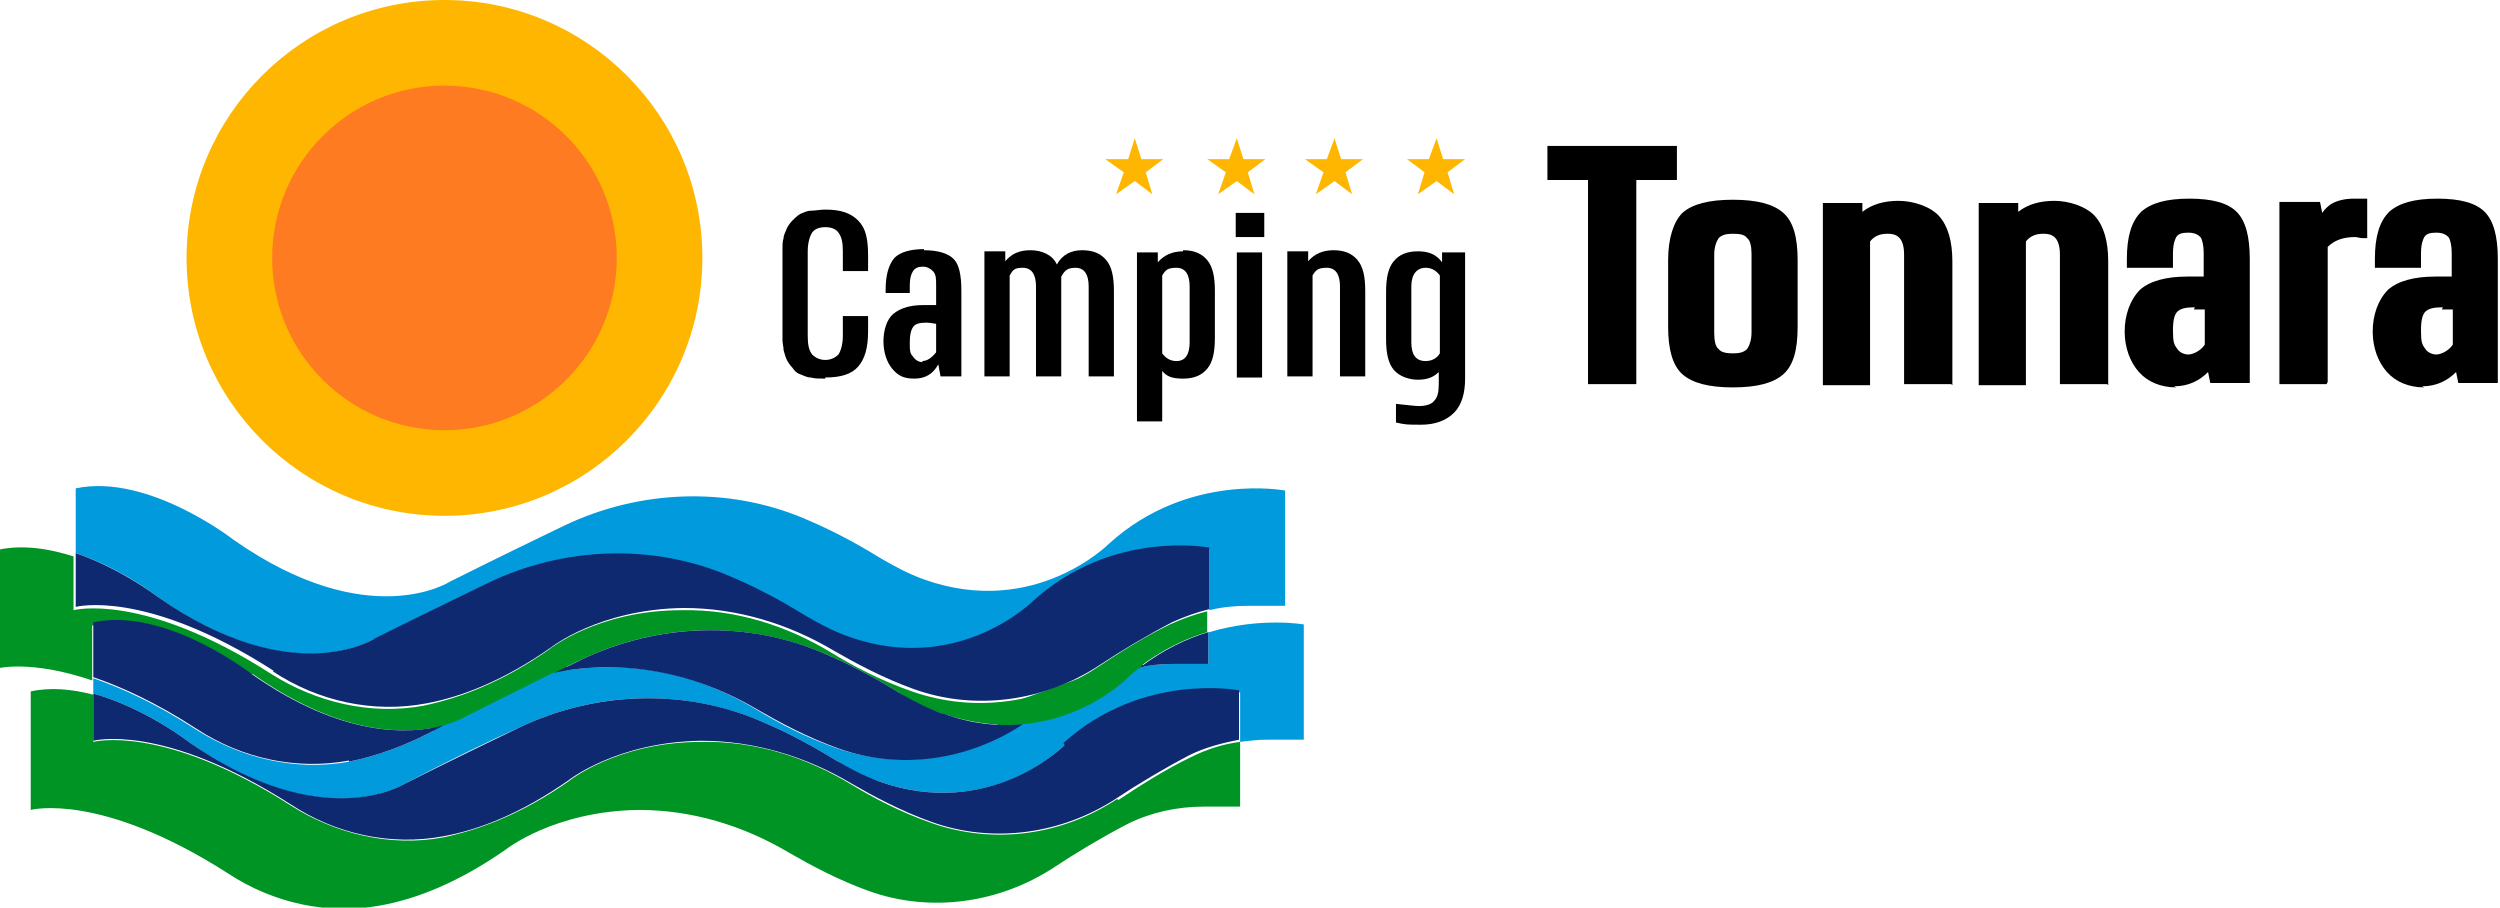
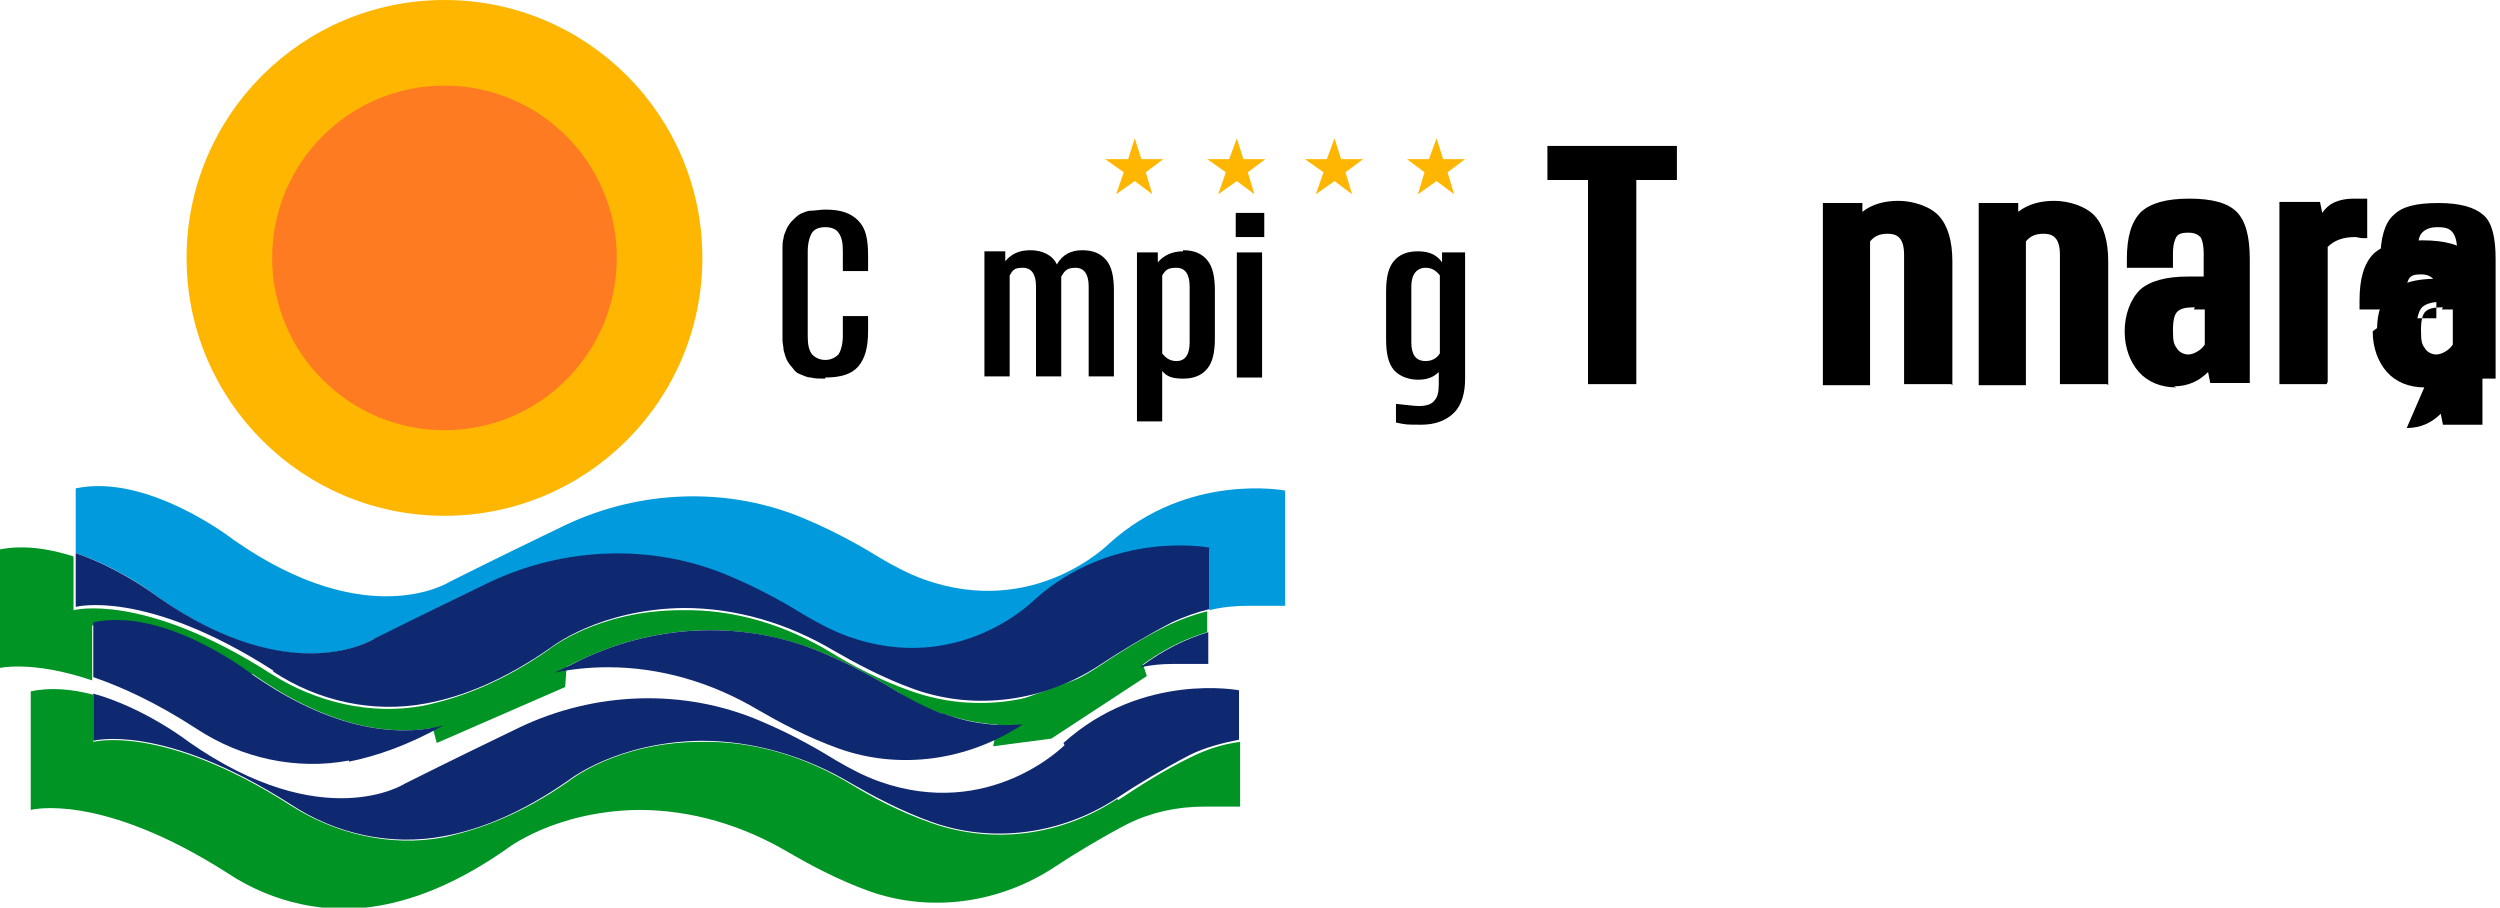
<svg xmlns="http://www.w3.org/2000/svg" id="uuid-8640b128-31a4-4c20-b87e-9b1f3f49285f" viewBox="0 0 227.8 82.7">
  <defs>
    <style>.uuid-d7853e92-564b-43ec-bf6d-0991cebb221b{fill:#009425;}.uuid-587831fc-038c-463d-84b1-e88595a15141{fill:#ffb600;}.uuid-339a7565-106b-4691-809b-b2cdfc740667{fill:#fe7b21;}.uuid-8759bf54-e75f-450e-914c-36029cad96b9{fill:#009add;}.uuid-ffe3b64c-753e-419b-a2f0-62d48a710a9b{fill:#0f2970;}</style>
  </defs>
  <g id="uuid-13261256-8276-4267-b66d-e9f21693aaa0">
    <polygon class="uuid-d7853e92-564b-43ec-bf6d-0991cebb221b" points="103.9 59.8 104.5 61.6 95.8 67.3 90.5 68 91.2 64.4 103.9 59.8" />
    <polygon class="uuid-d7853e92-564b-43ec-bf6d-0991cebb221b" points="51.7 59.7 39.2 65.5 39.8 67.7 51.5 62.6 51.7 59.7" />
    <path class="uuid-d7853e92-564b-43ec-bf6d-0991cebb221b" d="m23,61.4c8.4,5.9,14.4,5.5,17.5,4.7.9-.5,1.8-1.1,2.8-1.8,0,0,2.6-2,7.2-3,.9-.4,1.8-.9,2.5-1.2,6.9-3.3,14.9-3.6,22-.6,3.1,1.3,5.6,2.8,6.9,3.6,1.2.8,2.5,1.5,3.9,1.9,2.7.9,5.2,1.2,7.3,1,0,0,0,0,0,0,1.8-1.2,4.3-2.7,6.6-3.9,1.3-.6,2.7-1,4.1-1.3,2.1-1.6,4.2-2.6,6.2-3.2v-1.9c-1.2.3-2.3.7-3.4,1.2-2.3,1.1-4.8,2.7-6.6,3.9-5,3.3-11.2,4.2-16.9,2.2-2.9-1-5.5-2.4-7.3-3.5-4.1-2.5-8.8-4-13.7-3.9-7.7,0-12.1,3.6-12.1,3.6-4.3,3-8.1,4.4-11.4,5.1-4.8.9-9.8-.3-13.9-2.9-11.7-7.5-18-5.8-18-5.8v-4.9c-2.2-.7-4.6-1.1-6.9-.6v10.8s3-.8,8.6,1.1v-5c6.6-1.5,14.4,4.7,14.4,4.7Z" />
    <path class="uuid-8759bf54-e75f-450e-914c-36029cad96b9" d="m34.1,58.3c4.2-2.2,7.7-3.9,10.4-5.1,6.9-3.3,14.9-3.6,22-.6,3.1,1.3,5.6,2.8,6.9,3.6,1.2.8,2.5,1.5,3.9,1.9,10.2,3.6,16.9-3.3,16.9-3.3,7.1-6.5,16-4.8,16-4.8v5.6c1.2-.3,2.4-.4,3.6-.4h3.3v-10.5s-8.8-1.7-16,4.8c0,0-6.8,6.9-16.9,3.3-1.4-.5-2.7-1.2-3.9-1.9-1.3-.8-3.8-2.3-6.9-3.6-7-3-15.1-2.7-22,.6-2.7,1.3-6.2,3-10.4,5.1,0,0-7.4,4.8-19.7-3.8,0,0-7.8-6.1-14.4-4.7v5.9c4.2,1.4,7.5,4,7.5,4,12.3,8.7,19.7,3.8,19.7,3.8Z" />
    <path class="uuid-ffe3b64c-753e-419b-a2f0-62d48a710a9b" d="m24.9,61.2c4.1,2.7,9.1,3.8,13.9,2.9,3.3-.6,7.1-2.1,11.4-5.1,0,0,4.4-3.5,12.1-3.6,4.8,0,9.5,1.4,13.7,3.9,1.9,1.1,4.5,2.5,7.3,3.5,5.6,2,11.9,1.1,16.9-2.2,1.8-1.2,4.3-2.7,6.6-3.9,1.1-.5,2.2-.9,3.4-1.2v-5.6s-8.8-1.7-16,4.8c0,0-6.8,6.9-16.9,3.3-1.4-.5-2.7-1.2-3.9-1.9-1.3-.8-3.8-2.3-6.9-3.6-7-3-15.1-2.7-22,.6-2.7,1.3-6.2,3-10.4,5.1,0,0-7.4,4.8-19.7-3.8,0,0-3.4-2.6-7.5-4v4.9s6.3-1.7,18,5.8Z" />
-     <path class="uuid-8759bf54-e75f-450e-914c-36029cad96b9" d="m110.1,57.6v2.9h-3.3c-1,0-2,.1-2.9.3-.4.3-.8.6-1.2,1,0,0-3.6,3.7-9.6,4.2-5,3.3-11.2,4.1-16.8,2.2-2.9-1-5.5-2.4-7.3-3.5-4.1-2.5-8.8-4-13.7-3.9-1.8,0-3.4.2-4.9.5-2.2,1.1-4.8,2.4-7.8,3.9,0,0-.8.5-2.2.9-3.2,1.8-6.1,2.8-8.6,3.3-4.8.9-9.8-.3-13.9-2.9-3.7-2.4-6.8-3.8-9.4-4.7v1.4c4.7,1.3,8.7,4.4,8.7,4.4,12.3,8.7,19.7,3.8,19.7,3.8,4.2-2.2,7.7-3.9,10.4-5.1,6.9-3.3,14.9-3.6,22-.6,3.1,1.3,5.6,2.8,6.9,3.6,1.2.8,2.5,1.5,3.9,1.9,10.2,3.6,16.9-3.3,16.9-3.3,7.1-6.5,16-4.8,16-4.8v4.5c.8-.1,1.6-.2,2.5-.2h3.3v-10.5s-3.9-.7-8.6.7Z" />
    <path class="uuid-ffe3b64c-753e-419b-a2f0-62d48a710a9b" d="m85.8,65c-1.4-.5-2.7-1.2-3.9-1.9-1.3-.8-3.8-2.3-6.9-3.6-7-3-15.1-2.7-22,.6-.8.4-1.6.8-2.5,1.2,1.4-.3,3.1-.5,4.9-.5,4.8,0,9.5,1.4,13.7,3.9,1.9,1.1,4.5,2.5,7.3,3.5,5.6,2,11.8,1.1,16.8-2.2-2.2.2-4.6,0-7.3-1Z" />
    <path class="uuid-ffe3b64c-753e-419b-a2f0-62d48a710a9b" d="m31.8,69.4c2.5-.5,5.4-1.5,8.6-3.3-3,.8-9.1,1.2-17.5-4.7,0,0-7.8-6.1-14.4-4.7v5c2.6.9,5.7,2.3,9.4,4.7,4.1,2.7,9.1,3.8,13.9,2.9Z" />
    <path class="uuid-ffe3b64c-753e-419b-a2f0-62d48a710a9b" d="m106.8,60.5h3.3v-2.9c-2,.6-4.1,1.6-6.2,3.2,1-.2,1.9-.3,2.9-.3Z" />
    <path class="uuid-d7853e92-564b-43ec-bf6d-0991cebb221b" d="m101.8,72.8c-5,3.3-11.2,4.2-16.9,2.2-2.9-1-5.5-2.4-7.3-3.5-4.1-2.5-8.8-4-13.7-3.9-7.7,0-12.1,3.6-12.1,3.6-4.3,3-8.1,4.4-11.4,5.1-4.8.9-9.8-.3-13.9-2.9-11.7-7.5-18-5.8-18-5.8v-4.3c-1.9-.5-3.9-.7-5.7-.3v10.8s6.3-1.7,18,5.8c4.1,2.7,9.1,3.8,13.9,2.9,3.3-.6,7.1-2.1,11.4-5.1,0,0,4.4-3.5,12.1-3.6,4.8,0,9.5,1.4,13.7,3.9,1.9,1.1,4.5,2.5,7.3,3.5,5.6,2,11.9,1.1,16.9-2.2,1.8-1.2,4.3-2.7,6.6-3.9,2.2-1.1,4.6-1.6,7-1.6h3.3v-5.9c-1.6.2-3.1.7-4.5,1.4-2.3,1.1-4.8,2.7-6.6,3.9Z" />
    <path class="uuid-ffe3b64c-753e-419b-a2f0-62d48a710a9b" d="m97,67.9s-6.8,6.9-16.9,3.3c-1.4-.5-2.7-1.2-3.9-1.9-1.3-.8-3.8-2.3-6.9-3.6-7-3-15.1-2.7-22,.6-2.7,1.3-6.2,3-10.4,5.1,0,0-7.4,4.8-19.7-3.8,0,0-4-3.1-8.7-4.4v4.3s6.3-1.7,18,5.8c4.1,2.7,9.1,3.8,13.9,2.9,3.3-.6,7.1-2.1,11.4-5.1,0,0,4.4-3.5,12.1-3.6,4.8,0,9.5,1.4,13.7,3.9,1.9,1.1,4.5,2.5,7.3,3.5,5.6,2,11.9,1.1,16.9-2.2,1.8-1.2,4.3-2.7,6.6-3.9,1.4-.7,3-1.1,4.5-1.4v-4.5s-8.8-1.7-16,4.8Z" />
    <circle class="uuid-587831fc-038c-463d-84b1-e88595a15141" cx="40.5" cy="23.5" r="23.5" />
    <circle class="uuid-339a7565-106b-4691-809b-b2cdfc740667" cx="40.5" cy="23.5" r="15.7" />
    <polygon class="uuid-587831fc-038c-463d-84b1-e88595a15141" points="103.4 12.6 104 14.5 106 14.5 104.4 15.7 105 17.7 103.4 16.5 101.7 17.7 102.4 15.7 100.7 14.5 102.8 14.5 103.4 12.6" />
    <polygon class="uuid-587831fc-038c-463d-84b1-e88595a15141" points="112.7 12.6 113.3 14.5 115.3 14.5 113.7 15.7 114.3 17.7 112.7 16.5 111 17.7 111.7 15.7 110 14.5 112 14.5 112.7 12.6" />
    <polygon class="uuid-587831fc-038c-463d-84b1-e88595a15141" points="121.6 12.6 122.2 14.5 124.2 14.5 122.6 15.7 123.2 17.7 121.6 16.5 119.9 17.7 120.6 15.7 118.9 14.5 120.9 14.5 121.6 12.6" />
    <polygon class="uuid-587831fc-038c-463d-84b1-e88595a15141" points="130.9 12.6 131.5 14.5 133.5 14.5 131.9 15.7 132.5 17.7 130.9 16.5 129.2 17.7 129.8 15.7 128.2 14.5 130.2 14.5 130.9 12.6" />
    <path d="m152.4,13.7v2.3h-3.7v18.6h-3.6v-18.6h-3.7v-2.3h11Z" />
    <path d="m149,35h-4.3v-18.6h-3.7v-3.1h11.8v3.1h-3.7v18.6Zm-3.6-.8h2.8V15.6h3.7v-1.6h-10.3v1.6h3.7v18.6Z" />
-     <path d="m162.2,33.8c-.8.7-2.2,1.1-4.3,1.1s-3.5-.4-4.4-1.1c-.8-.8-1.2-2.1-1.2-4v-6.1c0-1.9.4-3.3,1.2-4,.8-.8,2.3-1.1,4.4-1.1s3.5.4,4.3,1.1c.8.7,1.2,2.1,1.2,4v6.1c0,1.9-.4,3.3-1.2,4Zm-4.3-1.2c.7,0,1.2-.2,1.5-.5s.4-.9.4-1.8v-7.1c0-.8-.1-1.4-.4-1.8s-.8-.5-1.5-.5-1.3.2-1.6.5-.5.9-.5,1.8v7.1c0,.8.2,1.4.5,1.8s.8.5,1.6.5Z" />
-     <path d="m157.9,35.3c-2.2,0-3.7-.4-4.6-1.2-.9-.8-1.3-2.3-1.3-4.3v-6.1c0-2,.5-3.5,1.3-4.3.9-.8,2.4-1.2,4.6-1.2s3.7.4,4.6,1.2c.9.8,1.3,2.2,1.3,4.3v6.1c0,2.1-.4,3.5-1.3,4.3-.9.8-2.4,1.2-4.6,1.2Zm0-16.4c-2,0-3.4.3-4.1,1-.7.7-1.1,1.9-1.1,3.7v6.1c0,1.8.4,3.1,1.1,3.7.7.7,2.1,1,4.1,1s3.4-.3,4.1-1c.7-.7,1.1-1.9,1.1-3.8v-6.1c0-1.8-.4-3.1-1.1-3.8-.7-.7-2.1-1-4.1-1Zm0,14.1c-.8,0-1.5-.2-1.8-.7-.4-.4-.5-1.1-.5-2v-7.1c0-.9.2-1.6.5-2,.4-.4,1-.7,1.8-.7s1.5.2,1.8.7c.4.4.5,1.1.5,2v7.1c0,.9-.2,1.6-.5,2-.4.4-1,.7-1.8.7Zm0-11.7c-.6,0-1,.1-1.3.4-.2.3-.4.8-.4,1.5v7.1c0,.7.1,1.3.4,1.5.2.3.7.4,1.3.4s1-.1,1.3-.4c.2-.3.4-.8.4-1.5v-7.1c0-.7-.1-1.3-.4-1.5-.2-.3-.6-.4-1.3-.4Z" />
    <path d="m173,18.5c1.5,0,2.7.4,3.4,1.3.7.8,1.1,2.1,1.1,3.9v10.9h-3.6v-11.5c0-1.5-.6-2.3-1.9-2.3s-1.5.3-2,.9v12.8h-3.6v-15.8h2.9l.2,1.2c.7-1,1.9-1.5,3.4-1.5Z" />
    <path d="m177.8,35h-4.3v-11.8c0-1.7-.8-1.9-1.5-1.9s-1.2.2-1.6.7v13.1h-4.3v-16.6h3.6v.8c.9-.7,2-1,3.3-1s2.9.5,3.7,1.4c.8.9,1.2,2.3,1.2,4.1v11.3Zm-3.6-.8h2.8v-10.6c0-1.6-.3-2.9-1-3.6-.7-.8-1.7-1.1-3.1-1.1s-2.4.4-3.1,1.3l-.5.7-.3-1.7h-2.2v15.1h2.8v-12.6h0c.5-.8,1.3-1.2,2.3-1.2s2.3.5,2.3,2.7v11.1Z" />
    <path d="m187.1,18.5c1.5,0,2.7.4,3.4,1.3.7.8,1.1,2.1,1.1,3.9v10.9h-3.6v-11.5c0-1.5-.6-2.3-1.9-2.3s-1.5.3-2,.9v12.8h-3.6v-15.8h2.9l.2,1.2c.7-1,1.9-1.5,3.4-1.5Z" />
    <path d="m192,35h-4.3v-11.8c0-1.7-.8-1.9-1.5-1.9s-1.2.2-1.6.7v13.1h-4.3v-16.6h3.6v.8c.9-.7,2-1,3.3-1s2.9.5,3.7,1.4c.8.9,1.2,2.3,1.2,4.1v11.3Zm-3.6-.8h2.8v-10.6c0-1.6-.3-2.9-1-3.6-.7-.8-1.7-1.1-3.1-1.1s-2.4.4-3.1,1.3l-.5.7-.3-1.7h-2.2v15.1h2.8v-12.6h0c.5-.8,1.3-1.2,2.3-1.2s2.3.5,2.3,2.7v11.1Z" />
    <path d="m199.6,18.5c2,0,3.3.4,4.1,1.1s1.1,2.1,1.1,4v10.9h-2.9l-.3-1.5c-.7,1.2-1.8,1.8-3.3,1.8s-2.3-.4-3.1-1.3c-.8-.9-1.2-2-1.2-3.5s.4-2.7,1.3-3.5c.9-.7,2.2-1.1,4.1-1.1s1.2,0,1.9.1v-2.5c0-.8-.1-1.4-.4-1.8s-.7-.5-1.4-.5-1.1.2-1.4.5-.4.9-.4,1.8v1h-3.4v-.4c0-1.9.4-3.3,1.2-4,.8-.8,2.1-1.1,4.1-1.1Zm-.3,14.1c.8,0,1.4-.4,1.9-1.2v-3.7c-.4-.1-.8-.2-1.3-.2-.9,0-1.5.2-1.8.5-.3.3-.5,1-.5,1.9s.2,1.4.5,1.9c.3.4.7.7,1.3.7Z" />
    <path d="m198.3,35.3c-1.4,0-2.6-.5-3.4-1.4-.8-.9-1.3-2.2-1.3-3.7s.5-2.9,1.4-3.8c.9-.8,2.4-1.2,4.3-1.2s1,0,1.5,0v-2.1c0-.9-.2-1.4-.3-1.5-.2-.2-.5-.4-1.1-.4s-.9.1-1.1.4c-.1.2-.3.6-.3,1.5v1.3h-4.2v-.8c0-2,.4-3.4,1.3-4.3.9-.8,2.3-1.2,4.4-1.2s3.5.4,4.3,1.2c.8.8,1.2,2.2,1.2,4.3v11.3h-3.6l-.2-1c-.8.8-1.8,1.3-3.1,1.3Zm1.1-9.4c-1.7,0-3,.3-3.8,1-.8.7-1.2,1.7-1.2,3.2s.4,2.4,1.1,3.2c.7.8,1.6,1.2,2.8,1.2s2.3-.5,3-1.6l.5-.9.4,2.2h2.3v-10.6c0-1.8-.3-3.1-1-3.8-.7-.7-2-1-3.8-1s-3.2.3-3.8,1c-.7.7-1,1.9-1,3.8h0s2.7,0,2.7,0v-.6c0-.9.2-1.6.5-2,.3-.4.9-.7,1.7-.7s1.3.2,1.7.7c.3.4.5,1.1.5,2v3h-.4c-.7-.1-1.3-.2-1.8-.2Zm0,7.1c-.7,0-1.2-.3-1.6-.8-.3-.5-.5-1.2-.5-2.1s.2-1.8.6-2.2c.4-.4,1.1-.6,2.1-.6s1,0,1.4.2h.3v4.1h0c-.6,1-1.3,1.4-2.2,1.4Zm.6-5c-.8,0-1.3.1-1.6.4-.2.2-.4.6-.4,1.7s.1,1.3.4,1.7c.2.3.6.5,1,.5s1.1-.3,1.5-.9v-3.2c-.3,0-.6,0-1,0Z" />
    <path d="m214.4,18.5c.2,0,.5,0,.8,0v2.9c-.3,0-.6,0-.7,0-1.2,0-2.2.4-2.9,1.1v12.1h-3.6v-15.8h3l.3,1.7c.3-.7.7-1.2,1.2-1.5.5-.3,1.1-.5,1.9-.5Z" />
    <path d="m212,35h-4.3v-16.6h3.7l.2,1c.2-.3.5-.6.8-.8.5-.3,1.2-.5,2.1-.5s.6,0,.9,0h.3v3.6h-.4c-.3,0-.5-.1-.7-.1-1.1,0-1.9.3-2.5.9v12.3Zm-3.6-.8h2.8v-11.9h.1c.8-.9,1.9-1.3,3.2-1.3s.2,0,.3,0v-2.1c-.2,0-.3,0-.4,0-.7,0-1.2.1-1.7.4-.4.3-.8.7-1.1,1.4l-.5,1.1-.4-2.6h-2.3v15.1Z" />
    <path d="m222.2,18.5c2,0,3.3.4,4.1,1.1s1.1,2.1,1.1,4v10.9h-2.9l-.3-1.5c-.7,1.2-1.8,1.8-3.3,1.8s-2.3-.4-3.1-1.3c-.8-.9-1.2-2-1.2-3.5s.4-2.7,1.3-3.5c.9-.7,2.2-1.1,4.1-1.1s1.2,0,1.9.1v-2.5c0-.8-.1-1.4-.4-1.8s-.7-.5-1.4-.5-1.1.2-1.4.5-.4.9-.4,1.8v1h-3.4v-.4c0-1.9.4-3.3,1.2-4,.8-.8,2.1-1.1,4.1-1.1Zm-.3,14.1c.8,0,1.4-.4,1.9-1.2v-3.7c-.4-.1-.8-.2-1.3-.2-.9,0-1.5.2-1.8.5-.3.3-.5,1-.5,1.9s.2,1.4.5,1.9c.3.4.7.7,1.3.7Z" />
-     <path d="m220.9,35.3c-1.4,0-2.6-.5-3.4-1.4-.8-.9-1.3-2.2-1.3-3.7s.5-2.9,1.4-3.8c.9-.8,2.4-1.2,4.3-1.2s1,0,1.5,0v-2.1c0-.9-.2-1.4-.3-1.5-.2-.2-.5-.4-1.1-.4s-.9.1-1.1.4c-.1.2-.3.6-.3,1.5v1.3h-4.2v-.8c0-2,.4-3.4,1.3-4.3.9-.8,2.3-1.2,4.4-1.2s3.5.4,4.3,1.2c.8.8,1.2,2.2,1.2,4.3v11.3h-3.6l-.2-1c-.8.8-1.8,1.3-3.1,1.3Zm1.1-9.4c-1.7,0-3,.3-3.8,1-.8.7-1.2,1.7-1.2,3.2s.4,2.4,1.1,3.2c.7.8,1.6,1.2,2.8,1.2s2.3-.5,3-1.6l.5-.9.4,2.2h2.3v-10.6c0-1.8-.3-3.1-1-3.8-.7-.7-2-1-3.8-1s-3.2.3-3.8,1c-.7.7-1,1.9-1,3.8h0s2.7,0,2.7,0v-.6c0-.9.2-1.6.5-2,.3-.4.9-.7,1.7-.7s1.3.2,1.7.7c.3.4.5,1.1.5,2v3h-.4c-.7-.1-1.3-.2-1.8-.2Zm0,7.1c-.7,0-1.2-.3-1.6-.8-.3-.5-.5-1.2-.5-2.1s.2-1.8.6-2.2c.4-.4,1.1-.6,2.1-.6s1,0,1.4.2h.3v4.1h0c-.6,1-1.3,1.4-2.2,1.4Zm.6-5c-.8,0-1.3.1-1.6.4-.2.2-.4.6-.4,1.7s.1,1.3.4,1.7c.2.3.6.5,1,.5s1.1-.3,1.5-.9v-3.2c-.3,0-.6,0-1,0Z" />
+     <path d="m220.9,35.3c-1.4,0-2.6-.5-3.4-1.4-.8-.9-1.3-2.2-1.3-3.7c.9-.8,2.4-1.2,4.3-1.2s1,0,1.5,0v-2.1c0-.9-.2-1.4-.3-1.5-.2-.2-.5-.4-1.1-.4s-.9.1-1.1.4c-.1.2-.3.6-.3,1.5v1.3h-4.2v-.8c0-2,.4-3.4,1.3-4.3.9-.8,2.3-1.2,4.4-1.2s3.5.4,4.3,1.2c.8.8,1.2,2.2,1.2,4.3v11.3h-3.6l-.2-1c-.8.8-1.8,1.3-3.1,1.3Zm1.1-9.4c-1.7,0-3,.3-3.8,1-.8.7-1.2,1.7-1.2,3.2s.4,2.4,1.1,3.2c.7.8,1.6,1.2,2.8,1.2s2.3-.5,3-1.6l.5-.9.4,2.2h2.3v-10.6c0-1.8-.3-3.1-1-3.8-.7-.7-2-1-3.8-1s-3.2.3-3.8,1c-.7.7-1,1.9-1,3.8h0s2.7,0,2.7,0v-.6c0-.9.2-1.6.5-2,.3-.4.9-.7,1.7-.7s1.3.2,1.7.7c.3.4.5,1.1.5,2v3h-.4c-.7-.1-1.3-.2-1.8-.2Zm0,7.1c-.7,0-1.2-.3-1.6-.8-.3-.5-.5-1.2-.5-2.1s.2-1.8.6-2.2c.4-.4,1.1-.6,2.1-.6s1,0,1.4.2h.3v4.1h0c-.6,1-1.3,1.4-2.2,1.4Zm.6-5c-.8,0-1.3.1-1.6.4-.2.2-.4.6-.4,1.7s.1,1.3.4,1.7c.2.3.6.5,1,.5s1.1-.3,1.5-.9v-3.2c-.3,0-.6,0-1,0Z" />
    <path d="m75.2,34.5c-.5,0-1,0-1.3-.1-.4,0-.7-.2-1-.3-.3-.1-.5-.3-.7-.6-.2-.2-.4-.5-.5-.7-.1-.2-.2-.5-.3-.9,0-.3-.1-.6-.1-.9,0-.3,0-.6,0-1v-6.4c0-.4,0-.7,0-1s0-.6.1-.9c0-.3.2-.6.3-.9.1-.2.3-.5.5-.7.2-.2.4-.4.7-.6.3-.1.6-.3,1-.3.4,0,.8-.1,1.3-.1,1.4,0,2.3.3,3,1s.9,1.7.9,3.2v1.4h-2.3v-1.8c0-.8-.1-1.3-.4-1.7-.2-.3-.6-.5-1.2-.5s-1,.2-1.2.5-.4.9-.4,1.7v7.7c0,.8.1,1.3.4,1.7.3.3.7.5,1.2.5s.9-.2,1.2-.5c.2-.3.4-.9.4-1.7v-1.8h2.3v1.4c0,1.5-.3,2.5-.9,3.2-.6.7-1.6,1-3,1Z" />
-     <path d="m84.2,22.8c1.3,0,2.2.3,2.7.8.5.5.7,1.5.7,2.9v7.8h-1.9l-.2-1.1c-.5.9-1.2,1.3-2.2,1.3s-1.5-.3-2-.9c-.5-.6-.8-1.5-.8-2.5s.3-2,.9-2.5c.6-.5,1.5-.8,2.7-.8s.8,0,1.2,0v-1.8c0-.6,0-1-.3-1.3-.2-.2-.5-.4-.9-.4s-.7.1-.9.4-.3.7-.3,1.3v.7h-2.2v-.3c0-1.4.3-2.3.8-2.9.5-.5,1.4-.8,2.7-.8Zm-.2,10.1c.5,0,.9-.3,1.3-.8v-2.6c-.2,0-.5-.1-.9-.1-.6,0-1,.1-1.2.4-.2.3-.3.7-.3,1.4s0,1,.3,1.3c.2.3.5.5.9.5Z" />
    <path d="m98.6,22.8c1,0,1.7.3,2.2.9.5.6.7,1.5.7,2.8v7.8h-2.3v-8.2c0-1.1-.4-1.7-1.2-1.7s-1,.3-1.3.8c0,.4,0,.8,0,1.3v7.8h-2.3v-8.2c0-1.1-.4-1.7-1.2-1.7s-.9.2-1.2.7v9.2h-2.3v-11.4h1.9v.9c.6-.7,1.3-1,2.3-1s2,.4,2.4,1.3c.5-.9,1.3-1.3,2.3-1.3Z" />
    <path d="m107.8,22.8c1,0,1.7.3,2.2.9.5.6.7,1.5.7,2.8v4.3c0,1.3-.2,2.2-.7,2.8-.5.6-1.2.9-2.2.9s-1.5-.2-1.9-.7v4.6h-2.3v-15.4h1.9v.9c.6-.7,1.4-1,2.3-1Zm.6,8.4v-5.1c0-1.1-.4-1.7-1.2-1.7s-1,.2-1.3.7v7.1c.3.4.7.7,1.3.7.8,0,1.2-.6,1.2-1.7Z" />
    <path d="m112.6,21.6v-2.2h2.6v2.2h-2.6Zm.1,12.8v-11.4h2.3v11.4h-2.3Z" />
-     <path d="m121.5,22.8c1,0,1.7.3,2.2.9.5.6.7,1.5.7,2.8v7.8h-2.3v-8.2c0-1.1-.4-1.7-1.2-1.7s-1,.2-1.3.7v9.2h-2.3v-11.4h1.9v.9c.6-.7,1.4-1,2.3-1Z" />
    <path d="m131.6,23h1.9v11.5c0,1.3-.3,2.4-1,3.1-.7.7-1.7,1.1-3,1.1s-1.4,0-2.3-.2v-1.7c1,.1,1.7.2,2.1.2.7,0,1.2-.2,1.4-.5.3-.3.4-.8.4-1.5v-1.1c-.5.5-1.1.7-1.9.7s-1.7-.3-2.2-.9c-.5-.6-.7-1.5-.7-2.8v-4.3c0-1.3.2-2.2.7-2.8.5-.6,1.2-.9,2.2-.9s1.7.3,2.2,1v-.9Zm-1.7,9.9c.5,0,1-.2,1.3-.7v-7.1c-.3-.4-.7-.7-1.3-.7-.8,0-1.3.6-1.3,1.7v5.1c0,1.1.4,1.7,1.3,1.7Z" />
  </g>
</svg>